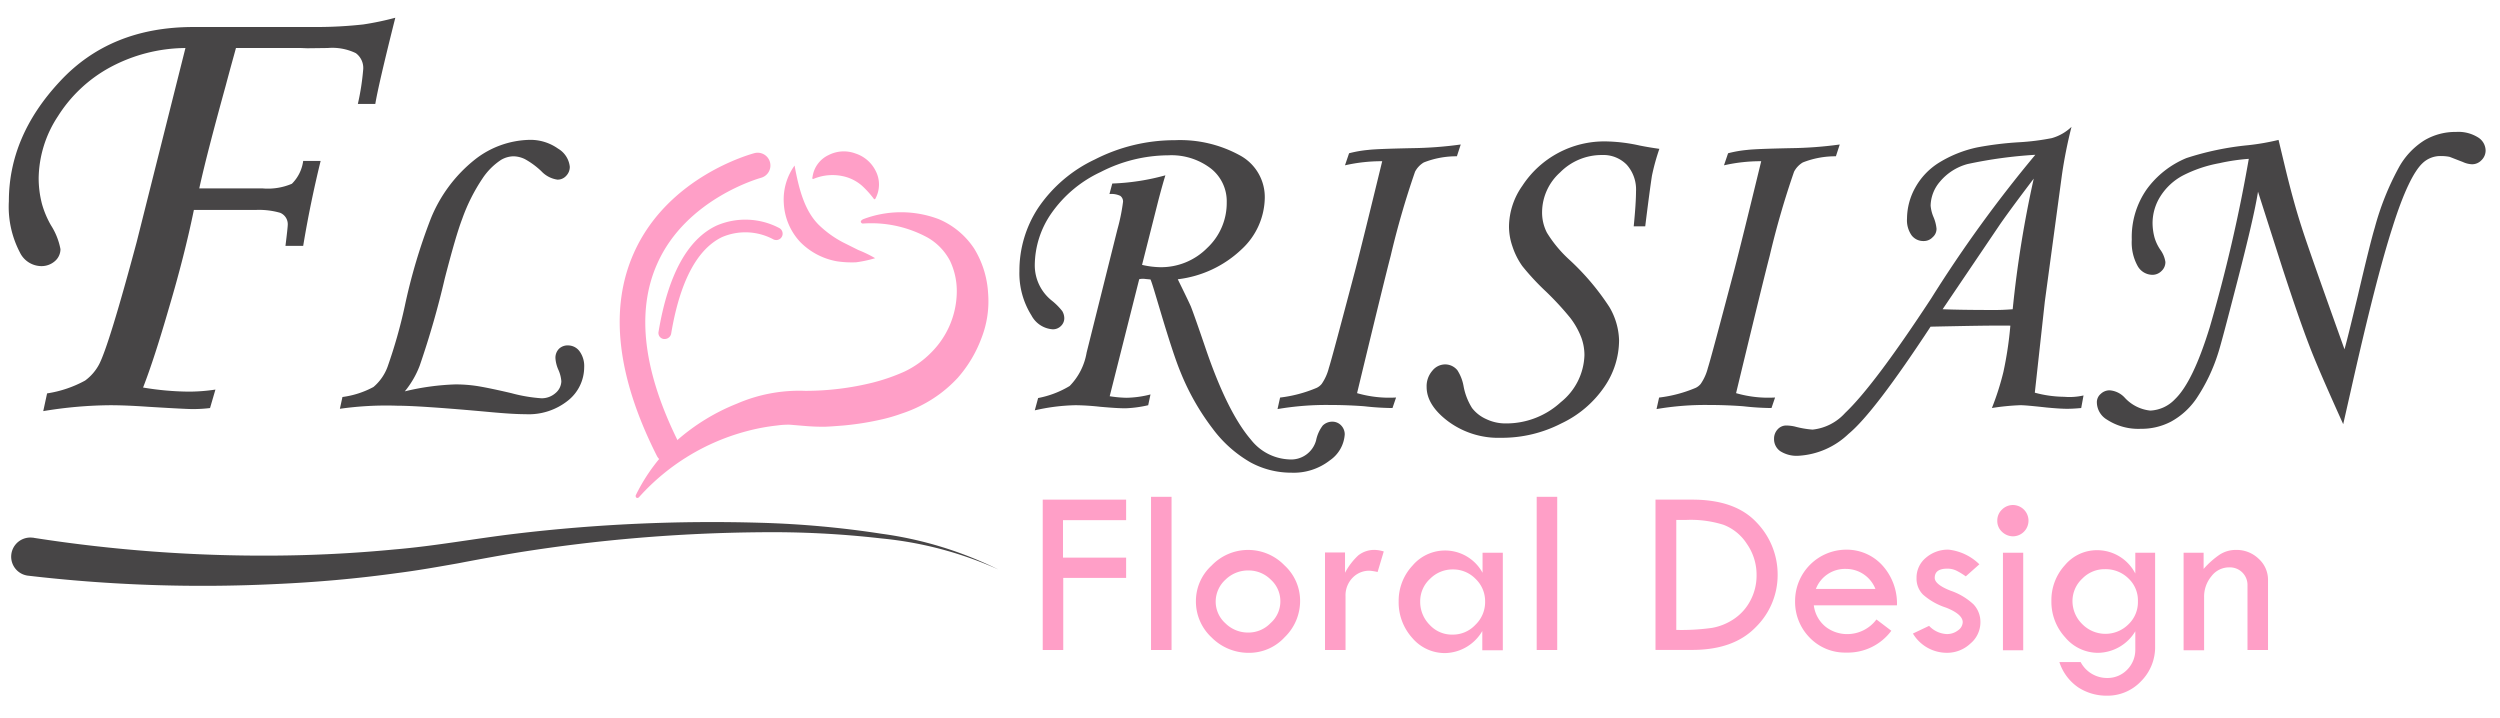
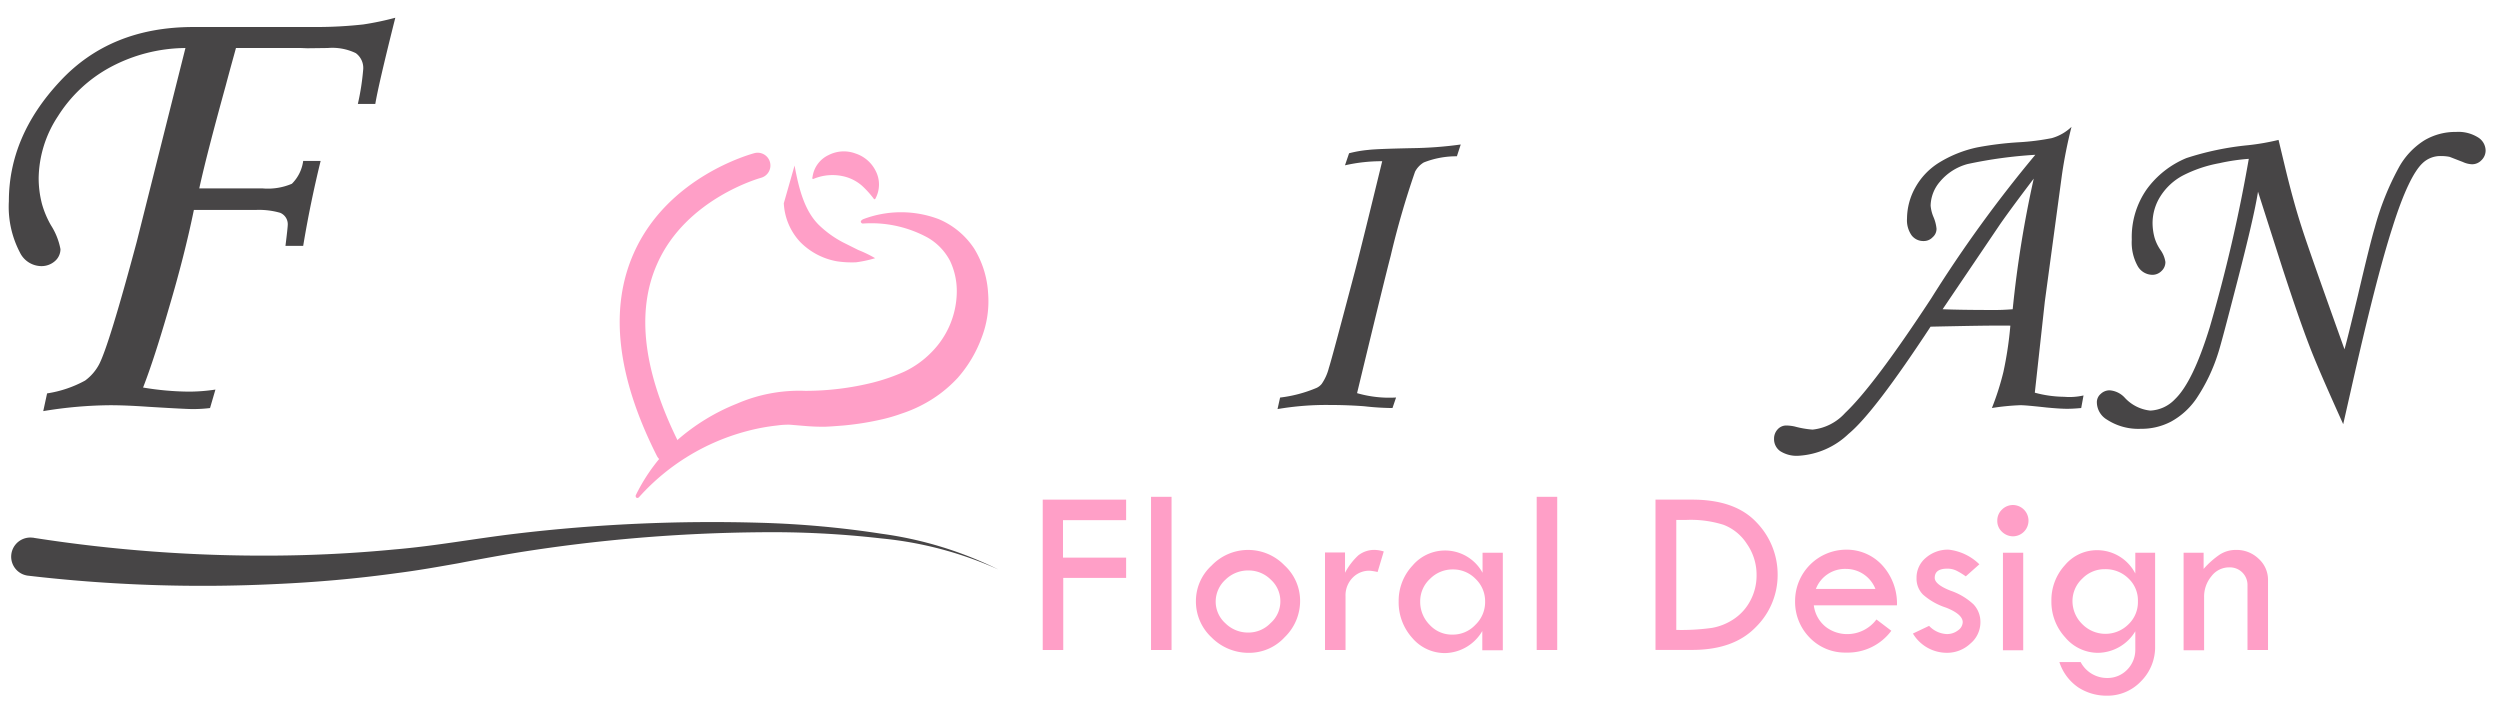
<svg xmlns="http://www.w3.org/2000/svg" width="282" height="81" viewBox="0 0 282 81">
  <rect x="0" y="0" width="282" height="81" fill="#808080" stroke="none" />
  <defs>
    <clipPath id="b">
      <rect width="282" height="81" />
    </clipPath>
  </defs>
  <g id="a" clip-path="url(#b)">
    <rect width="282" height="81" fill="#fff" />
    <g transform="translate(-30.9 -4.2)">
      <g transform="translate(31.9 6.2)">
        <path d="M73.234,15.926H71.265a27.748,27.748,0,0,0,.608-3.937,2.074,2.074,0,0,0-.839-1.795,6.1,6.1,0,0,0-3.155-.579l-2.316.029-.753-.029H57.516c-.145.55-.55,1.968-1.158,4.255-1.3,4.718-2.316,8.568-2.981,11.578h7.092a6.912,6.912,0,0,0,3.358-.521A4.463,4.463,0,0,0,65.1,22.351h1.968C66.316,25.42,65.65,28.6,65.1,31.932h-2q.261-2.084.261-2.431a1.391,1.391,0,0,0-.868-1.3,8.649,8.649,0,0,0-2.779-.318H52.769q-1.042,5.08-2.779,10.941c-1.129,3.908-2.113,6.947-2.952,9.089a32.354,32.354,0,0,0,5.21.463,20.289,20.289,0,0,0,2.952-.232l-.608,2.084a15.879,15.879,0,0,1-1.968.116q-.782,0-5.036-.261-2.518-.174-4.255-.174a47.7,47.7,0,0,0-7.555.666l.434-2A13.014,13.014,0,0,0,40.5,47.128a5.393,5.393,0,0,0,1.592-1.852q1.129-2.214,4.226-13.778l5.5-21.882a18.2,18.2,0,0,0-8.539,2.2,15.933,15.933,0,0,0-5.847,5.5,12.961,12.961,0,0,0-2.171,6.976,11.58,11.58,0,0,0,.376,2.923,10.543,10.543,0,0,0,1.013,2.4,7.61,7.61,0,0,1,1.071,2.692,1.79,1.79,0,0,1-.608,1.331,2.288,2.288,0,0,1-1.592.579,2.713,2.713,0,0,1-2.373-1.534A11.1,11.1,0,0,1,31.9,26.9q0-7.338,5.731-13.488,5.688-6.165,15.08-6.165H66.721a48.051,48.051,0,0,0,5.152-.289A32.022,32.022,0,0,0,75.491,6.2Q73.581,13.8,73.234,15.926Z" transform="translate(-31.9 -6.2)" fill="#474546" />
-         <path d="M160.9,84.134l.289-1.331a10.13,10.13,0,0,0,3.5-1.129,5.444,5.444,0,0,0,1.592-2.287,56.708,56.708,0,0,0,1.939-6.831,64.054,64.054,0,0,1,2.923-9.841A16.308,16.308,0,0,1,176.154,56a10.31,10.31,0,0,1,6.05-2.2,5.375,5.375,0,0,1,3.3.984,2.7,2.7,0,0,1,1.331,2.055,1.446,1.446,0,0,1-.405,1.013,1.3,1.3,0,0,1-.984.434,3.082,3.082,0,0,1-1.824-.955,8.937,8.937,0,0,0-1.852-1.36,3.061,3.061,0,0,0-1.274-.318,2.854,2.854,0,0,0-1.418.405,7.374,7.374,0,0,0-2.084,2.084,20.436,20.436,0,0,0-2.287,4.544c-.521,1.36-1.158,3.589-1.968,6.715a98.61,98.61,0,0,1-2.837,9.87,10.294,10.294,0,0,1-1.679,2.895,27.909,27.909,0,0,1,5.673-.782,16.01,16.01,0,0,1,2.431.174c.753.116,2.055.376,3.908.81a17.527,17.527,0,0,0,3.387.579,2.34,2.34,0,0,0,1.592-.579,1.8,1.8,0,0,0,.666-1.331,3.9,3.9,0,0,0-.347-1.331,3.848,3.848,0,0,1-.318-1.274,1.44,1.44,0,0,1,.405-1.071,1.4,1.4,0,0,1,1.042-.376,1.606,1.606,0,0,1,1.274.666,2.817,2.817,0,0,1,.521,1.795,4.825,4.825,0,0,1-1.795,3.734,7.086,7.086,0,0,1-4.834,1.563c-1.013,0-2.316-.087-3.908-.232-5.355-.492-8.886-.724-10.536-.724A37.11,37.11,0,0,0,160.9,84.134Z" transform="translate(-123.561 -40.022)" fill="#474546" />
-         <path d="M439.217,69.588l-3.329,13.2a13.6,13.6,0,0,0,1.91.174,11.643,11.643,0,0,0,2.692-.376l-.26,1.216a13.48,13.48,0,0,1-2.576.347q-.955,0-2.866-.174a27.275,27.275,0,0,0-2.75-.174,22.165,22.165,0,0,0-4.6.579l.376-1.389a10.783,10.783,0,0,0,3.56-1.36,7.048,7.048,0,0,0,1.91-3.763l3.473-13.894a21.771,21.771,0,0,0,.637-3.126.785.785,0,0,0-.318-.666,2.335,2.335,0,0,0-1.216-.2l.318-1.187a25.691,25.691,0,0,0,5.992-.926q-.3.955-.781,2.779l-1.852,7.323a9.69,9.69,0,0,0,2.026.261,7.319,7.319,0,0,0,5.326-2.171,6.943,6.943,0,0,0,2.2-5.152,4.7,4.7,0,0,0-1.766-3.792,7.315,7.315,0,0,0-4.834-1.505,16.809,16.809,0,0,0-7.613,1.881,13.967,13.967,0,0,0-5.586,4.689,10.347,10.347,0,0,0-1.853,5.847,5.082,5.082,0,0,0,1.91,3.965,7.168,7.168,0,0,1,1.187,1.187,1.62,1.62,0,0,1,.232.782,1.2,1.2,0,0,1-.376.9,1.267,1.267,0,0,1-.926.376,2.941,2.941,0,0,1-2.4-1.563,8.924,8.924,0,0,1-1.36-5.007,12.88,12.88,0,0,1,2.113-7.12,15.852,15.852,0,0,1,6.4-5.471,19.774,19.774,0,0,1,9.031-2.171,13.989,13.989,0,0,1,7.265,1.679,5.346,5.346,0,0,1,2.866,4.921,8.054,8.054,0,0,1-2.605,5.7,12.574,12.574,0,0,1-7.207,3.387c.753,1.534,1.245,2.547,1.476,3.068.347.9.868,2.4,1.592,4.515,1.679,4.979,3.416,8.452,5.181,10.507a5.772,5.772,0,0,0,4.284,2.229,2.918,2.918,0,0,0,3.068-2.142,4.129,4.129,0,0,1,.753-1.679,1.536,1.536,0,0,1,1.071-.434,1.358,1.358,0,0,1,1.013.434A1.446,1.446,0,0,1,462.4,87.1a3.859,3.859,0,0,1-1.679,2.923,6.621,6.621,0,0,1-4.342,1.389,9.613,9.613,0,0,1-4.6-1.158,13.931,13.931,0,0,1-4.284-3.821,27.175,27.175,0,0,1-3.618-6.368c-.521-1.245-1.274-3.531-2.258-6.831-.608-2.026-.955-3.242-1.129-3.618l-.608-.058A1.765,1.765,0,0,0,439.217,69.588Z" transform="translate(-311.714 -40.093)" fill="#474546" />
        <path d="M546.967,55.6l-.434,1.331a9.94,9.94,0,0,0-3.734.695,2.639,2.639,0,0,0-.984,1.042,96.1,96.1,0,0,0-2.75,9.494q-.738,2.822-3.792,15.486a13.07,13.07,0,0,0,4.4.492l-.405,1.187a30.17,30.17,0,0,1-3.184-.2c-1.129-.087-2.489-.145-3.994-.145a32.588,32.588,0,0,0-5.789.463l.289-1.3a15.11,15.11,0,0,0,4.139-1.1,1.666,1.666,0,0,0,.55-.434,5.552,5.552,0,0,0,.81-1.795c.289-.9,1.274-4.6,2.981-11.057.492-1.881,1.505-5.963,3.039-12.273a18.631,18.631,0,0,0-4.2.463l.463-1.36a13.266,13.266,0,0,1,2.142-.376c.724-.087,2.373-.145,4.95-.2A43.617,43.617,0,0,0,546.967,55.6Z" transform="translate(-383.196 -41.301)" fill="#474546" />
-         <path d="M609.061,63.981h-1.3c.174-1.737.26-3.068.26-3.937a4.183,4.183,0,0,0-1.042-3.01,3.683,3.683,0,0,0-2.779-1.1,6.586,6.586,0,0,0-4.747,1.968,6.067,6.067,0,0,0-2.026,4.429,4.949,4.949,0,0,0,.55,2.373,14.09,14.09,0,0,0,2.46,2.981,27.953,27.953,0,0,1,4.573,5.384,7.763,7.763,0,0,1,1.1,3.792,9.313,9.313,0,0,1-1.65,5.21,12.13,12.13,0,0,1-4.863,4.139,14.631,14.631,0,0,1-6.8,1.621,9.51,9.51,0,0,1-5.963-1.852c-1.621-1.216-2.431-2.518-2.431-3.879a2.646,2.646,0,0,1,.637-1.824,1.862,1.862,0,0,1,1.447-.724,1.783,1.783,0,0,1,1.389.666,4.886,4.886,0,0,1,.695,1.795,6.986,6.986,0,0,0,.955,2.46,4.139,4.139,0,0,0,1.592,1.245,5.009,5.009,0,0,0,2.2.492,9.076,9.076,0,0,0,6.223-2.4,7.061,7.061,0,0,0,2.663-5.3,5.754,5.754,0,0,0-.347-1.968,8.864,8.864,0,0,0-1.245-2.229,33.08,33.08,0,0,0-2.75-2.981,27.686,27.686,0,0,1-2.663-2.866,8.241,8.241,0,0,1-1.129-2.258,6.843,6.843,0,0,1-.376-2.258,8.1,8.1,0,0,1,1.505-4.544,11.045,11.045,0,0,1,9.436-5.007,18.816,18.816,0,0,1,3.792.463c.868.174,1.621.289,2.229.376a24.269,24.269,0,0,0-.839,3.039C609.669,59.234,609.409,61.144,609.061,63.981Z" transform="translate(-424.479 -40.448)" fill="#474546" />
-         <path d="M694.667,55.6l-.434,1.331a9.94,9.94,0,0,0-3.734.695,2.638,2.638,0,0,0-.984,1.042,96.064,96.064,0,0,0-2.75,9.494q-.738,2.822-3.792,15.486a13.071,13.071,0,0,0,4.4.492l-.405,1.187a30.168,30.168,0,0,1-3.184-.2c-1.129-.087-2.489-.145-3.994-.145a32.588,32.588,0,0,0-5.789.463l.289-1.3a15.11,15.11,0,0,0,4.139-1.1,1.666,1.666,0,0,0,.55-.434,5.554,5.554,0,0,0,.81-1.795c.289-.9,1.274-4.6,2.981-11.057.492-1.881,1.505-5.963,3.039-12.273a18.631,18.631,0,0,0-4.2.463l.463-1.36a13.265,13.265,0,0,1,2.142-.376c.724-.087,2.373-.145,4.95-.2A44.082,44.082,0,0,0,694.667,55.6Z" transform="translate(-488.144 -41.301)" fill="#474546" />
        <path d="M754.708,79.005l-.261,1.418q-.912.087-1.563.087c-.637,0-1.418-.058-2.345-.145q-2.345-.261-2.952-.261a26.426,26.426,0,0,0-3.213.318,30.528,30.528,0,0,0,1.3-4.081,41.34,41.34,0,0,0,.781-5.21c-1.939-.029-4.95.029-9,.116-4.226,6.426-7.294,10.478-9.262,12.1a8.879,8.879,0,0,1-5.615,2.46,3.455,3.455,0,0,1-2.084-.521A1.651,1.651,0,0,1,719.8,83.9a1.537,1.537,0,0,1,.405-1.071,1.3,1.3,0,0,1,.984-.434,4.641,4.641,0,0,1,.955.116,10.834,10.834,0,0,0,2,.347,5.754,5.754,0,0,0,3.676-1.881q3.256-3.083,9.7-12.909a147.129,147.129,0,0,1,11.752-16.209,50.709,50.709,0,0,0-7.642,1.042,6.119,6.119,0,0,0-3.126,2,4.268,4.268,0,0,0-1.042,2.692,4.206,4.206,0,0,0,.318,1.274,4.442,4.442,0,0,1,.347,1.331,1.237,1.237,0,0,1-.434.955,1.358,1.358,0,0,1-1.013.434,1.66,1.66,0,0,1-1.36-.637,2.951,2.951,0,0,1-.521-1.91,7.262,7.262,0,0,1,.926-3.473,7.707,7.707,0,0,1,2.663-2.808,13.6,13.6,0,0,1,4.342-1.737,37.031,37.031,0,0,1,4.718-.579,26.81,26.81,0,0,0,3.676-.463,5.3,5.3,0,0,0,2.229-1.274,52.8,52.8,0,0,0-1.071,5.355l-1.939,14.357-1.129,10.275a13.077,13.077,0,0,0,3.3.463A7.112,7.112,0,0,0,754.708,79.005Zm-7.989-9.726a124.938,124.938,0,0,1,2.374-14.733c-2.113,2.779-3.387,4.544-3.879,5.268l-6.4,9.465c1.36.058,3.329.087,5.876.087C745.33,69.367,746,69.338,746.719,69.28Z" transform="translate(-520.687 -36.398)" fill="#474546" />
        <path d="M866.093,51.6l.695,2.895q.955,3.994,1.91,6.947c.637,2,2.258,6.571,4.834,13.778.26-.9.753-2.923,1.505-6.05.955-4.081,1.592-6.628,1.91-7.67a30.812,30.812,0,0,1,2.692-6.744,8.385,8.385,0,0,1,2.895-3.1,6.864,6.864,0,0,1,3.589-.955,4.169,4.169,0,0,1,2.46.608,1.77,1.77,0,0,1,.868,1.476,1.512,1.512,0,0,1-.463,1.1,1.449,1.449,0,0,1-1.071.463,2.734,2.734,0,0,1-1.042-.261c-.839-.318-1.331-.521-1.505-.579a4.88,4.88,0,0,0-.955-.087,2.906,2.906,0,0,0-2.084.81c-1.013.955-2.171,3.358-3.386,7.236q-1.867,5.775-4.718,18.5l-.839,3.7c-1.881-4.168-3.155-7.092-3.821-8.857-.9-2.345-1.91-5.3-3.068-8.857l-2.721-8.51c-.318,2-1.1,5.326-2.316,10.044s-1.939,7.439-2.171,8.134a19.927,19.927,0,0,1-2.46,5.152,8.286,8.286,0,0,1-2.865,2.605,7.167,7.167,0,0,1-3.416.81,6.48,6.48,0,0,1-3.821-1.042,2.3,2.3,0,0,1-1.129-1.968,1.222,1.222,0,0,1,.434-.926,1.447,1.447,0,0,1,1.013-.405,2.579,2.579,0,0,1,1.679.81,4.544,4.544,0,0,0,2.895,1.476,4.084,4.084,0,0,0,2.779-1.274c1.36-1.3,2.663-3.994,3.937-8.134a174.176,174.176,0,0,0,4.4-18.988,22.416,22.416,0,0,0-3.329.492,14.832,14.832,0,0,0-4.11,1.389,6.727,6.727,0,0,0-2.547,2.373,5.656,5.656,0,0,0-.868,3.039,6.442,6.442,0,0,0,.232,1.621,4.917,4.917,0,0,0,.637,1.331,3.113,3.113,0,0,1,.579,1.389,1.358,1.358,0,0,1-.434,1.013,1.44,1.44,0,0,1-1.071.434,1.932,1.932,0,0,1-1.621-.984,5.478,5.478,0,0,1-.666-2.981,9.4,9.4,0,0,1,1.679-5.673,10.478,10.478,0,0,1,4.486-3.531,32.623,32.623,0,0,1,6.918-1.447A26.334,26.334,0,0,0,866.093,51.6Z" transform="translate(-610.074 -37.819)" fill="#474546" />
      </g>
      <g transform="translate(32.144 63.096)">
        <path d="M35.336,204.541a168.362,168.362,0,0,0,27.064,2c4.544-.029,9.089-.26,13.6-.695,4.515-.376,9-1.216,13.6-1.766a187.478,187.478,0,0,1,27.614-1.245,109.309,109.309,0,0,1,13.749,1.245,42.484,42.484,0,0,1,13.141,4.023,41.848,41.848,0,0,0-13.2-3.5,108.179,108.179,0,0,0-13.691-.695,183.1,183.1,0,0,0-27.3,2.287c-2.258.376-4.486.781-6.744,1.216-2.287.405-4.573.81-6.86,1.1-4.6.637-9.2,1.042-13.836,1.245a169.274,169.274,0,0,1-27.845-.955,2.158,2.158,0,0,1,.521-4.284h.087Z" transform="translate(-32.744 -202.765)" fill="#474546" />
      </g>
      <g transform="translate(148.52 60.24)">
        <path d="M434.8,194h9.407v2.316h-7.12v4.226h7.12v2.287h-7.092v8.134H434.8Z" transform="translate(-434.8 -193.682)" fill="#ff9fc7" />
        <path d="M477,192.9h2.316v17.28H477Z" transform="translate(-464.785 -192.9)" fill="#ff9fc7" />
        <path d="M494.5,219.36a5.412,5.412,0,0,1,1.766-3.994,5.7,5.7,0,0,1,8.22-.029,5.428,5.428,0,0,1,1.766,4.023,5.681,5.681,0,0,1-1.737,4.081,5.428,5.428,0,0,1-4.023,1.766,5.862,5.862,0,0,1-4.226-1.737A5.523,5.523,0,0,1,494.5,219.36Zm9.523.029a3.254,3.254,0,0,0-1.071-2.431,3.526,3.526,0,0,0-2.518-1.042,3.628,3.628,0,0,0-2.605,1.042,3.361,3.361,0,0,0-1.1,2.489,3.285,3.285,0,0,0,1.1,2.431,3.61,3.61,0,0,0,2.576,1.042,3.44,3.44,0,0,0,2.518-1.071A3.242,3.242,0,0,0,504.023,219.389Z" transform="translate(-477.22 -207.608)" fill="#ff9fc7" />
        <path d="M547.058,213.918v2.258a7.356,7.356,0,0,1,1.505-1.968,2.907,2.907,0,0,1,1.91-.608,3.725,3.725,0,0,1,.955.174l-.695,2.316a6.346,6.346,0,0,0-.868-.145,2.6,2.6,0,0,0-1.968.81,2.84,2.84,0,0,0-.781,2.055v6.078H544.8v-11h2.258Z" transform="translate(-512.96 -207.608)" fill="#ff9fc7" />
        <path d="M582.936,213.989h2.316v11h-2.316v-2.171a4.975,4.975,0,0,1-4.2,2.489,4.822,4.822,0,0,1-3.7-1.708,6,6,0,0,1-1.534-4.139,5.814,5.814,0,0,1,1.563-4.023,4.814,4.814,0,0,1,7.9.81v-2.258Zm.318,5.529a3.475,3.475,0,0,0-1.071-2.576,3.521,3.521,0,0,0-2.576-1.071,3.568,3.568,0,0,0-2.576,1.071,3.423,3.423,0,0,0-1.1,2.518A3.67,3.67,0,0,0,577,222.123a3.4,3.4,0,0,0,2.576,1.1,3.457,3.457,0,0,0,2.576-1.1A3.548,3.548,0,0,0,583.255,219.518Z" transform="translate(-533.353 -207.679)" fill="#ff9fc7" />
        <path d="M627.3,192.9h2.316v17.28H627.3Z" transform="translate(-571.581 -192.9)" fill="#ff9fc7" />
        <path d="M673.629,194h4.11c3.271,0,5.673.868,7.265,2.576a8.438,8.438,0,0,1,2.373,5.9,8.235,8.235,0,0,1-2.46,5.9c-1.65,1.708-4.023,2.576-7.178,2.576H673.6V194Zm2.316,2.287V208.7h.145a24.982,24.982,0,0,0,3.879-.232,6.385,6.385,0,0,0,2.489-1.013,5.617,5.617,0,0,0,1.852-2.084A5.993,5.993,0,0,0,685,202.51a6.079,6.079,0,0,0-1.1-3.531,5.449,5.449,0,0,0-2.634-2.142,12.322,12.322,0,0,0-4.139-.55Z" transform="translate(-604.479 -193.682)" fill="#ff9fc7" />
        <path d="M739.491,219.781h-9.378a3.66,3.66,0,0,0,1.389,2.46,3.955,3.955,0,0,0,2.374.782,4.11,4.11,0,0,0,3.3-1.65l1.679,1.274a6.111,6.111,0,0,1-5.094,2.46,5.523,5.523,0,0,1-4.11-1.679A5.742,5.742,0,0,1,728,219.26a5.781,5.781,0,0,1,5.76-5.76,5.431,5.431,0,0,1,4.052,1.737A6.4,6.4,0,0,1,739.491,219.781Zm-9.147-1.853h6.715a3.559,3.559,0,0,0-3.3-2.258A3.52,3.52,0,0,0,730.345,217.929Z" transform="translate(-643.133 -207.537)" fill="#ff9fc7" />
        <path d="M781.4,215.15l-1.534,1.36a7.8,7.8,0,0,0-1.042-.637,2.306,2.306,0,0,0-1.042-.232c-.955,0-1.418.347-1.418,1.042,0,.492.608.984,1.795,1.447a7.172,7.172,0,0,1,2.576,1.534,2.867,2.867,0,0,1,.782,2.026,3.113,3.113,0,0,1-1.129,2.4,3.813,3.813,0,0,1-2.663,1.042,4.453,4.453,0,0,1-3.821-2.171l1.824-.868a2.9,2.9,0,0,0,2,.926,2.006,2.006,0,0,0,1.245-.405,1.187,1.187,0,0,0,.55-.926c0-.608-.637-1.158-1.881-1.65a7.326,7.326,0,0,1-2.605-1.476,2.531,2.531,0,0,1-.724-1.852,2.9,2.9,0,0,1,1.042-2.287,3.8,3.8,0,0,1,2.576-.926A5.894,5.894,0,0,1,781.4,215.15Z" transform="translate(-675.747 -207.537)" fill="#ff9fc7" />
        <path d="M806.8,197.866a1.683,1.683,0,0,1,.521-1.245,1.748,1.748,0,0,1,1.274-.521,1.766,1.766,0,0,1,0,3.531,1.8,1.8,0,0,1-1.274-.521A1.639,1.639,0,0,1,806.8,197.866Zm.637,3.618h2.287v11h-2.287Z" transform="translate(-699.125 -195.174)" fill="#ff9fc7" />
        <path d="M837.336,213.989h2.258v10.536A5.437,5.437,0,0,1,838,228.491a5.2,5.2,0,0,1-3.879,1.621,5.845,5.845,0,0,1-3.184-.926,5.518,5.518,0,0,1-2.142-2.866h2.4a3.357,3.357,0,0,0,3.01,1.795,3.061,3.061,0,0,0,2.229-.926,3.175,3.175,0,0,0,.926-2.258v-2.084a4.987,4.987,0,0,1-4.226,2.431,4.829,4.829,0,0,1-3.676-1.737,5.924,5.924,0,0,1-1.563-4.11,5.838,5.838,0,0,1,1.534-4.052,4.7,4.7,0,0,1,3.618-1.679,4.832,4.832,0,0,1,4.313,2.634v-2.345Zm.318,5.471a3.387,3.387,0,0,0-1.071-2.576,3.668,3.668,0,0,0-2.663-1.042,3.5,3.5,0,0,0-2.547,1.071,3.456,3.456,0,0,0-1.1,2.489,3.631,3.631,0,0,0,1.1,2.634,3.669,3.669,0,0,0,5.21.029A3.45,3.45,0,0,0,837.654,219.46Z" transform="translate(-714.117 -207.679)" fill="#ff9fc7" />
        <path d="M879.4,224.918v-11h2.258v1.824a9.642,9.642,0,0,1,1.824-1.621,3.346,3.346,0,0,1,1.823-.521,3.563,3.563,0,0,1,2.547.984,3.191,3.191,0,0,1,1.071,2.373v7.931h-2.316v-7.265a1.981,1.981,0,0,0-2.055-2.055,2.492,2.492,0,0,0-2,.984,3.6,3.6,0,0,0-.839,2.374v5.992H879.4Z" transform="translate(-750.71 -207.608)" fill="#ff9fc7" />
      </g>
      <g transform="translate(100.8 21.435)">
        <g transform="translate(0 0)">
          <path d="M275.4,93.791a1.411,1.411,0,0,1-1.274-.782c-4.515-8.944-5.384-16.643-2.576-22.9,3.85-8.6,13.17-11.115,13.575-11.231a1.439,1.439,0,0,1,.753,2.779c-.087.029-8.423,2.316-11.694,9.668C271.75,76.742,272.59,83.6,276.7,91.736a1.453,1.453,0,0,1-.637,1.939A1.8,1.8,0,0,1,275.4,93.791Z" transform="translate(-269.938 -58.835)" fill="#ff9fc7" />
        </g>
      </g>
      <g transform="translate(102.601 28.141)">
        <path d="M301.76,82.812a12.029,12.029,0,0,1,8.6-.029,8.963,8.963,0,0,1,3.994,3.329,10.781,10.781,0,0,1,1.563,5.007,11.4,11.4,0,0,1-.753,5.094,14.263,14.263,0,0,1-2.663,4.458,14.594,14.594,0,0,1-4.139,3.126,15.277,15.277,0,0,1-2.229.926,18.672,18.672,0,0,1-2.171.637,32.246,32.246,0,0,1-4.342.695c-.724.058-1.418.116-2.171.145-.753,0-1.476-.029-2.142-.087l-1.737-.145a8.941,8.941,0,0,0-1.447.087,22.7,22.7,0,0,0-3.3.608,24.849,24.849,0,0,0-12.273,7.468l-.029.029a.223.223,0,0,1-.289.029.278.278,0,0,1-.058-.26,20.375,20.375,0,0,1,4.718-6.252,23.313,23.313,0,0,1,6.686-4.081,17.676,17.676,0,0,1,7.728-1.447,31.628,31.628,0,0,0,7.584-.926,21.918,21.918,0,0,0,3.589-1.245,10.631,10.631,0,0,0,3.039-2.171,9.8,9.8,0,0,0,2.866-6.715,7.918,7.918,0,0,0-.753-3.589,6.484,6.484,0,0,0-2.518-2.634,13.291,13.291,0,0,0-7.323-1.592.246.246,0,0,1-.232-.2.218.218,0,0,1,.145-.2Z" transform="translate(-276.161 -82.002)" fill="#ff9fc7" />
      </g>
      <g transform="translate(105.172 28.951)">
-         <path d="M285.754,98.289h-.116a.688.688,0,0,1-.579-.839c1.071-6.4,3.271-10.42,6.542-11.954a8.2,8.2,0,0,1,7.092.289.72.72,0,1,1-.724,1.245,6.681,6.681,0,0,0-5.76-.232c-2.808,1.36-4.747,5.007-5.731,10.883A.743.743,0,0,1,285.754,98.289Z" transform="translate(-285.042 -84.801)" fill="#ff9fc7" />
-       </g>
+         </g>
      <g transform="translate(119.308 22.872)">
-         <path d="M335.1,63.8c.521,2.866,1.187,5.123,2.692,6.657a11.8,11.8,0,0,0,2.75,2l1.737.868a14.31,14.31,0,0,1,1.91.926,13.441,13.441,0,0,1-2.142.463,11.219,11.219,0,0,1-2.2-.116,7.714,7.714,0,0,1-4.11-2.171,6.906,6.906,0,0,1-1.852-4.371A6.578,6.578,0,0,1,335.1,63.8Z" transform="translate(-333.88 -63.8)" fill="#ff9fc7" />
+         <path d="M335.1,63.8c.521,2.866,1.187,5.123,2.692,6.657a11.8,11.8,0,0,0,2.75,2l1.737.868a14.31,14.31,0,0,1,1.91.926,13.441,13.441,0,0,1-2.142.463,11.219,11.219,0,0,1-2.2-.116,7.714,7.714,0,0,1-4.11-2.171,6.906,6.906,0,0,1-1.852-4.371Z" transform="translate(-333.88 -63.8)" fill="#ff9fc7" />
      </g>
      <g transform="translate(122.527 21.279)">
        <path d="M345.029,61.163a3.19,3.19,0,0,1,1.823-2.46,3.753,3.753,0,0,1,3.01-.174,3.869,3.869,0,0,1,2.287,1.968,3.326,3.326,0,0,1,.029,3.01l-.058.116a.106.106,0,0,1-.145.058.028.028,0,0,1-.029-.029,10.763,10.763,0,0,0-1.331-1.476,4.859,4.859,0,0,0-1.679-.955,5.533,5.533,0,0,0-3.792.174.106.106,0,0,1-.145-.058v-.058Z" transform="translate(-345 -58.297)" fill="#ff9fc7" />
      </g>
    </g>
  </g>
</svg>